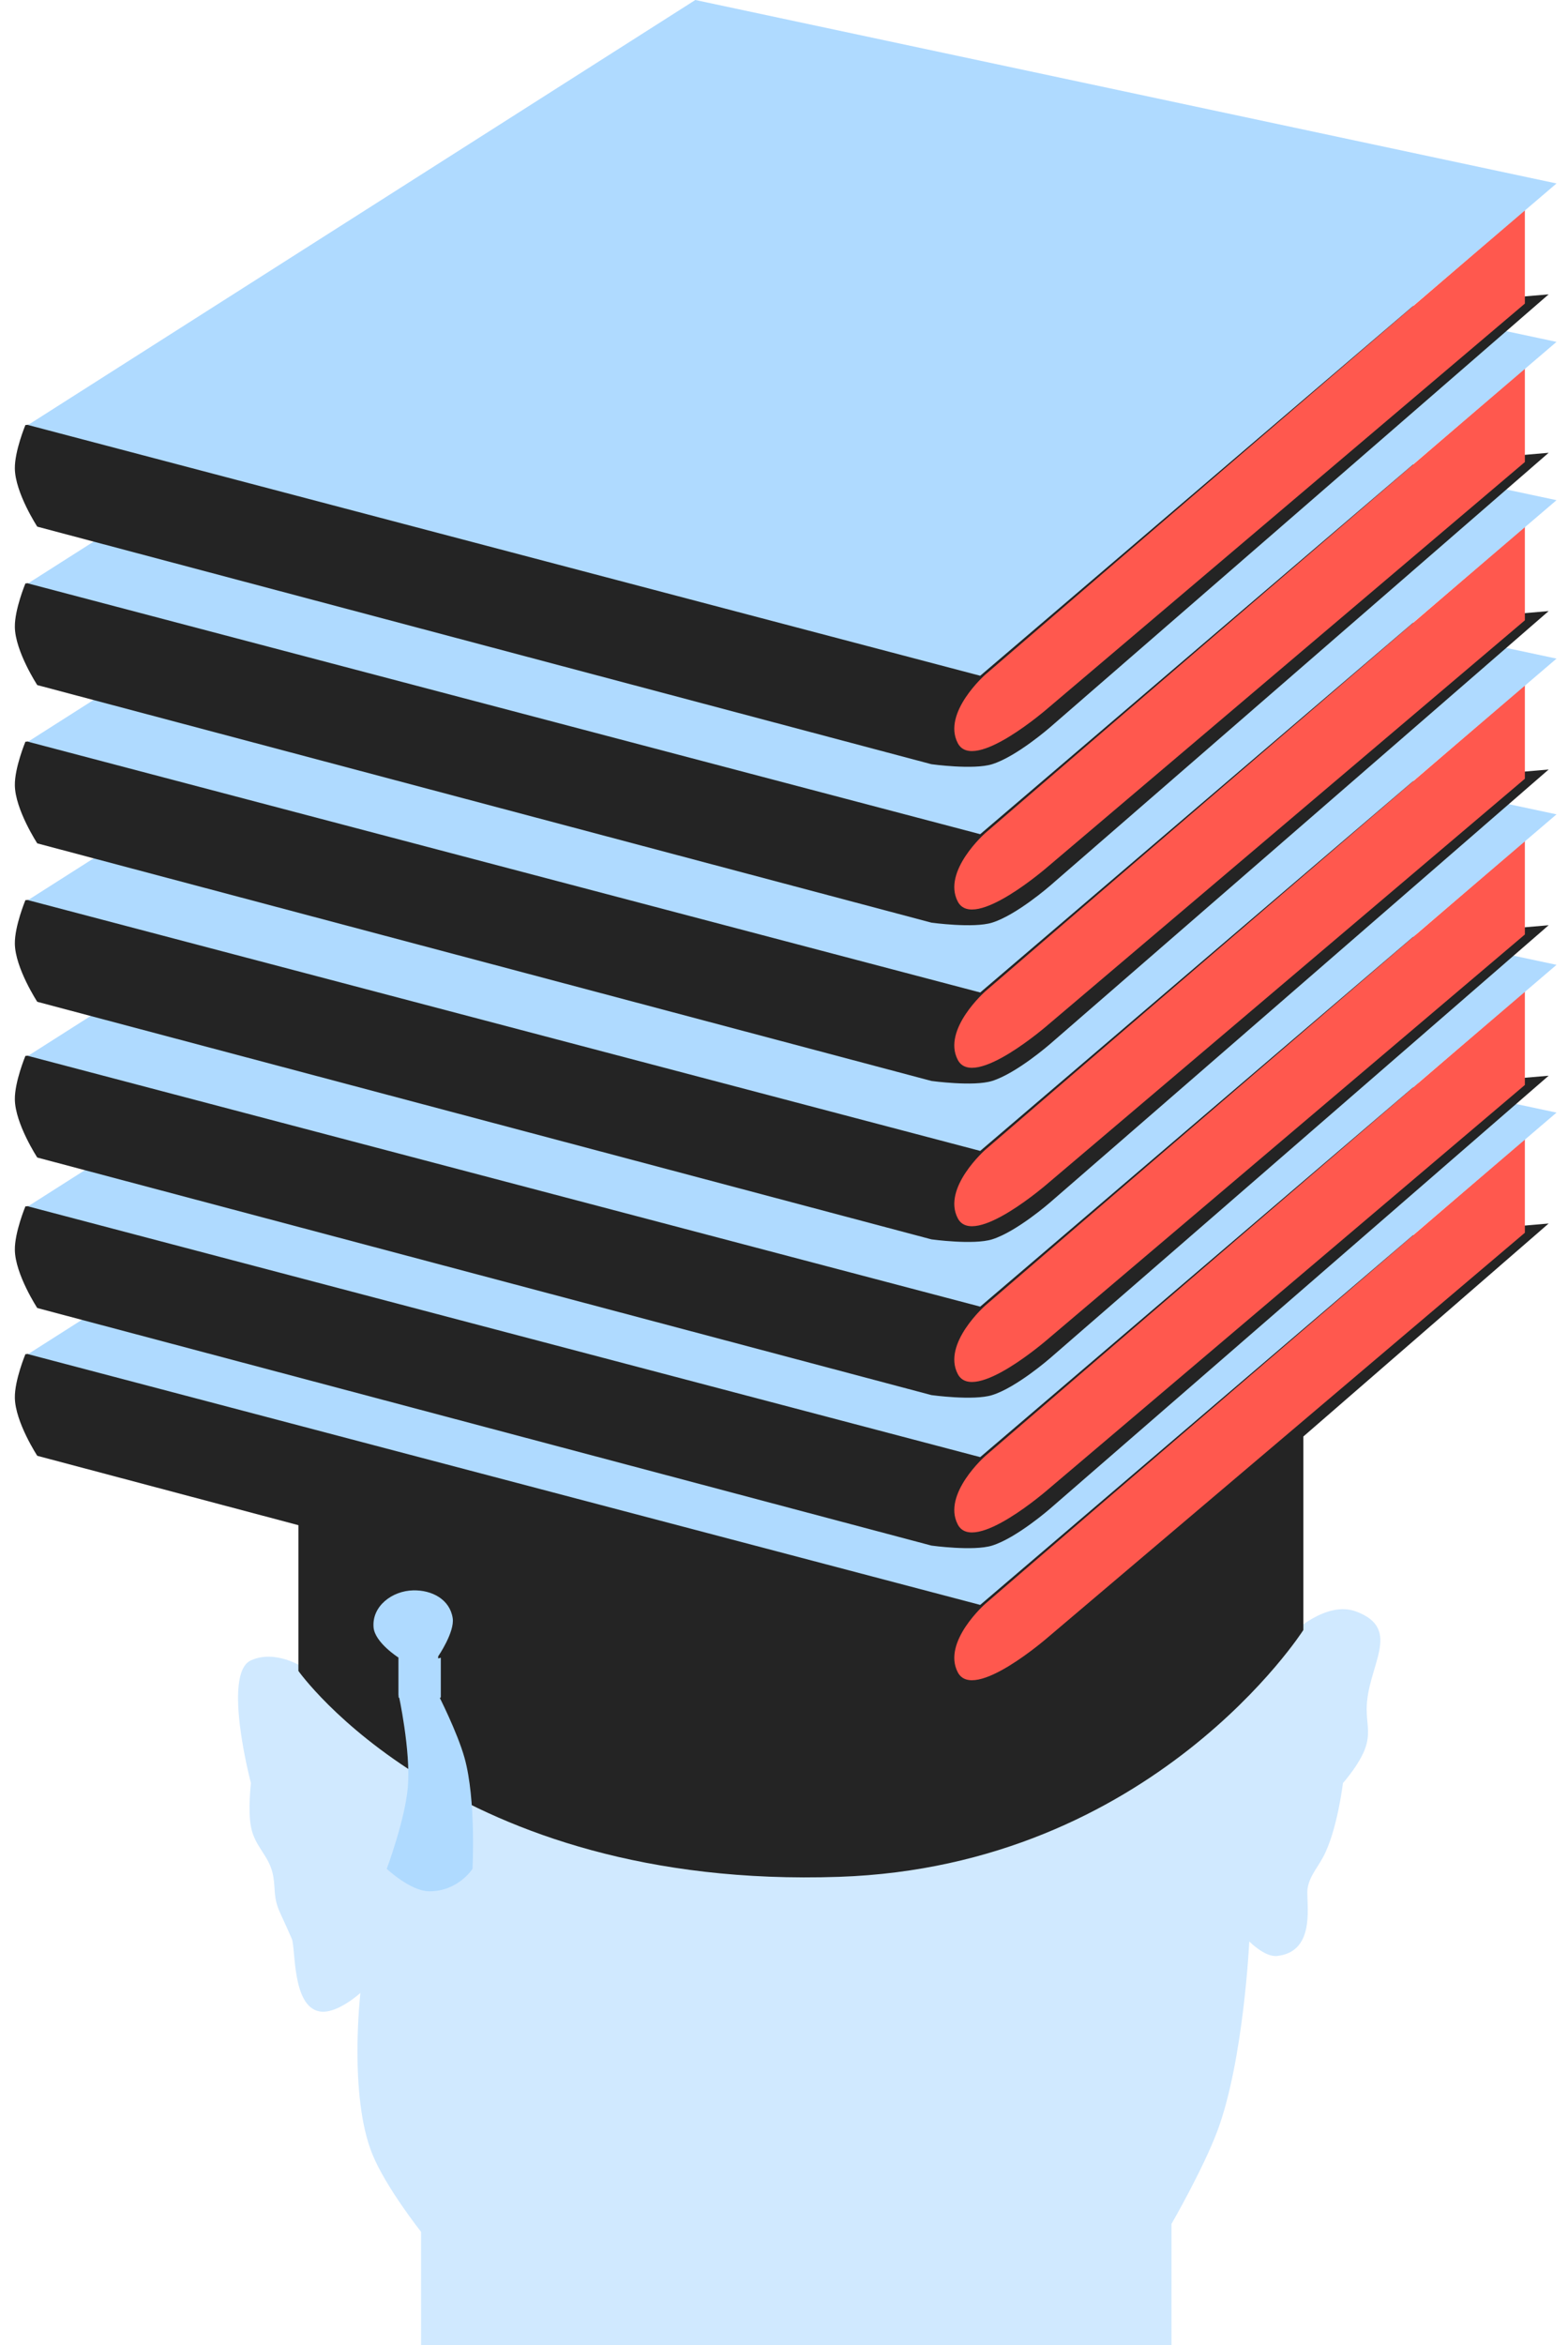
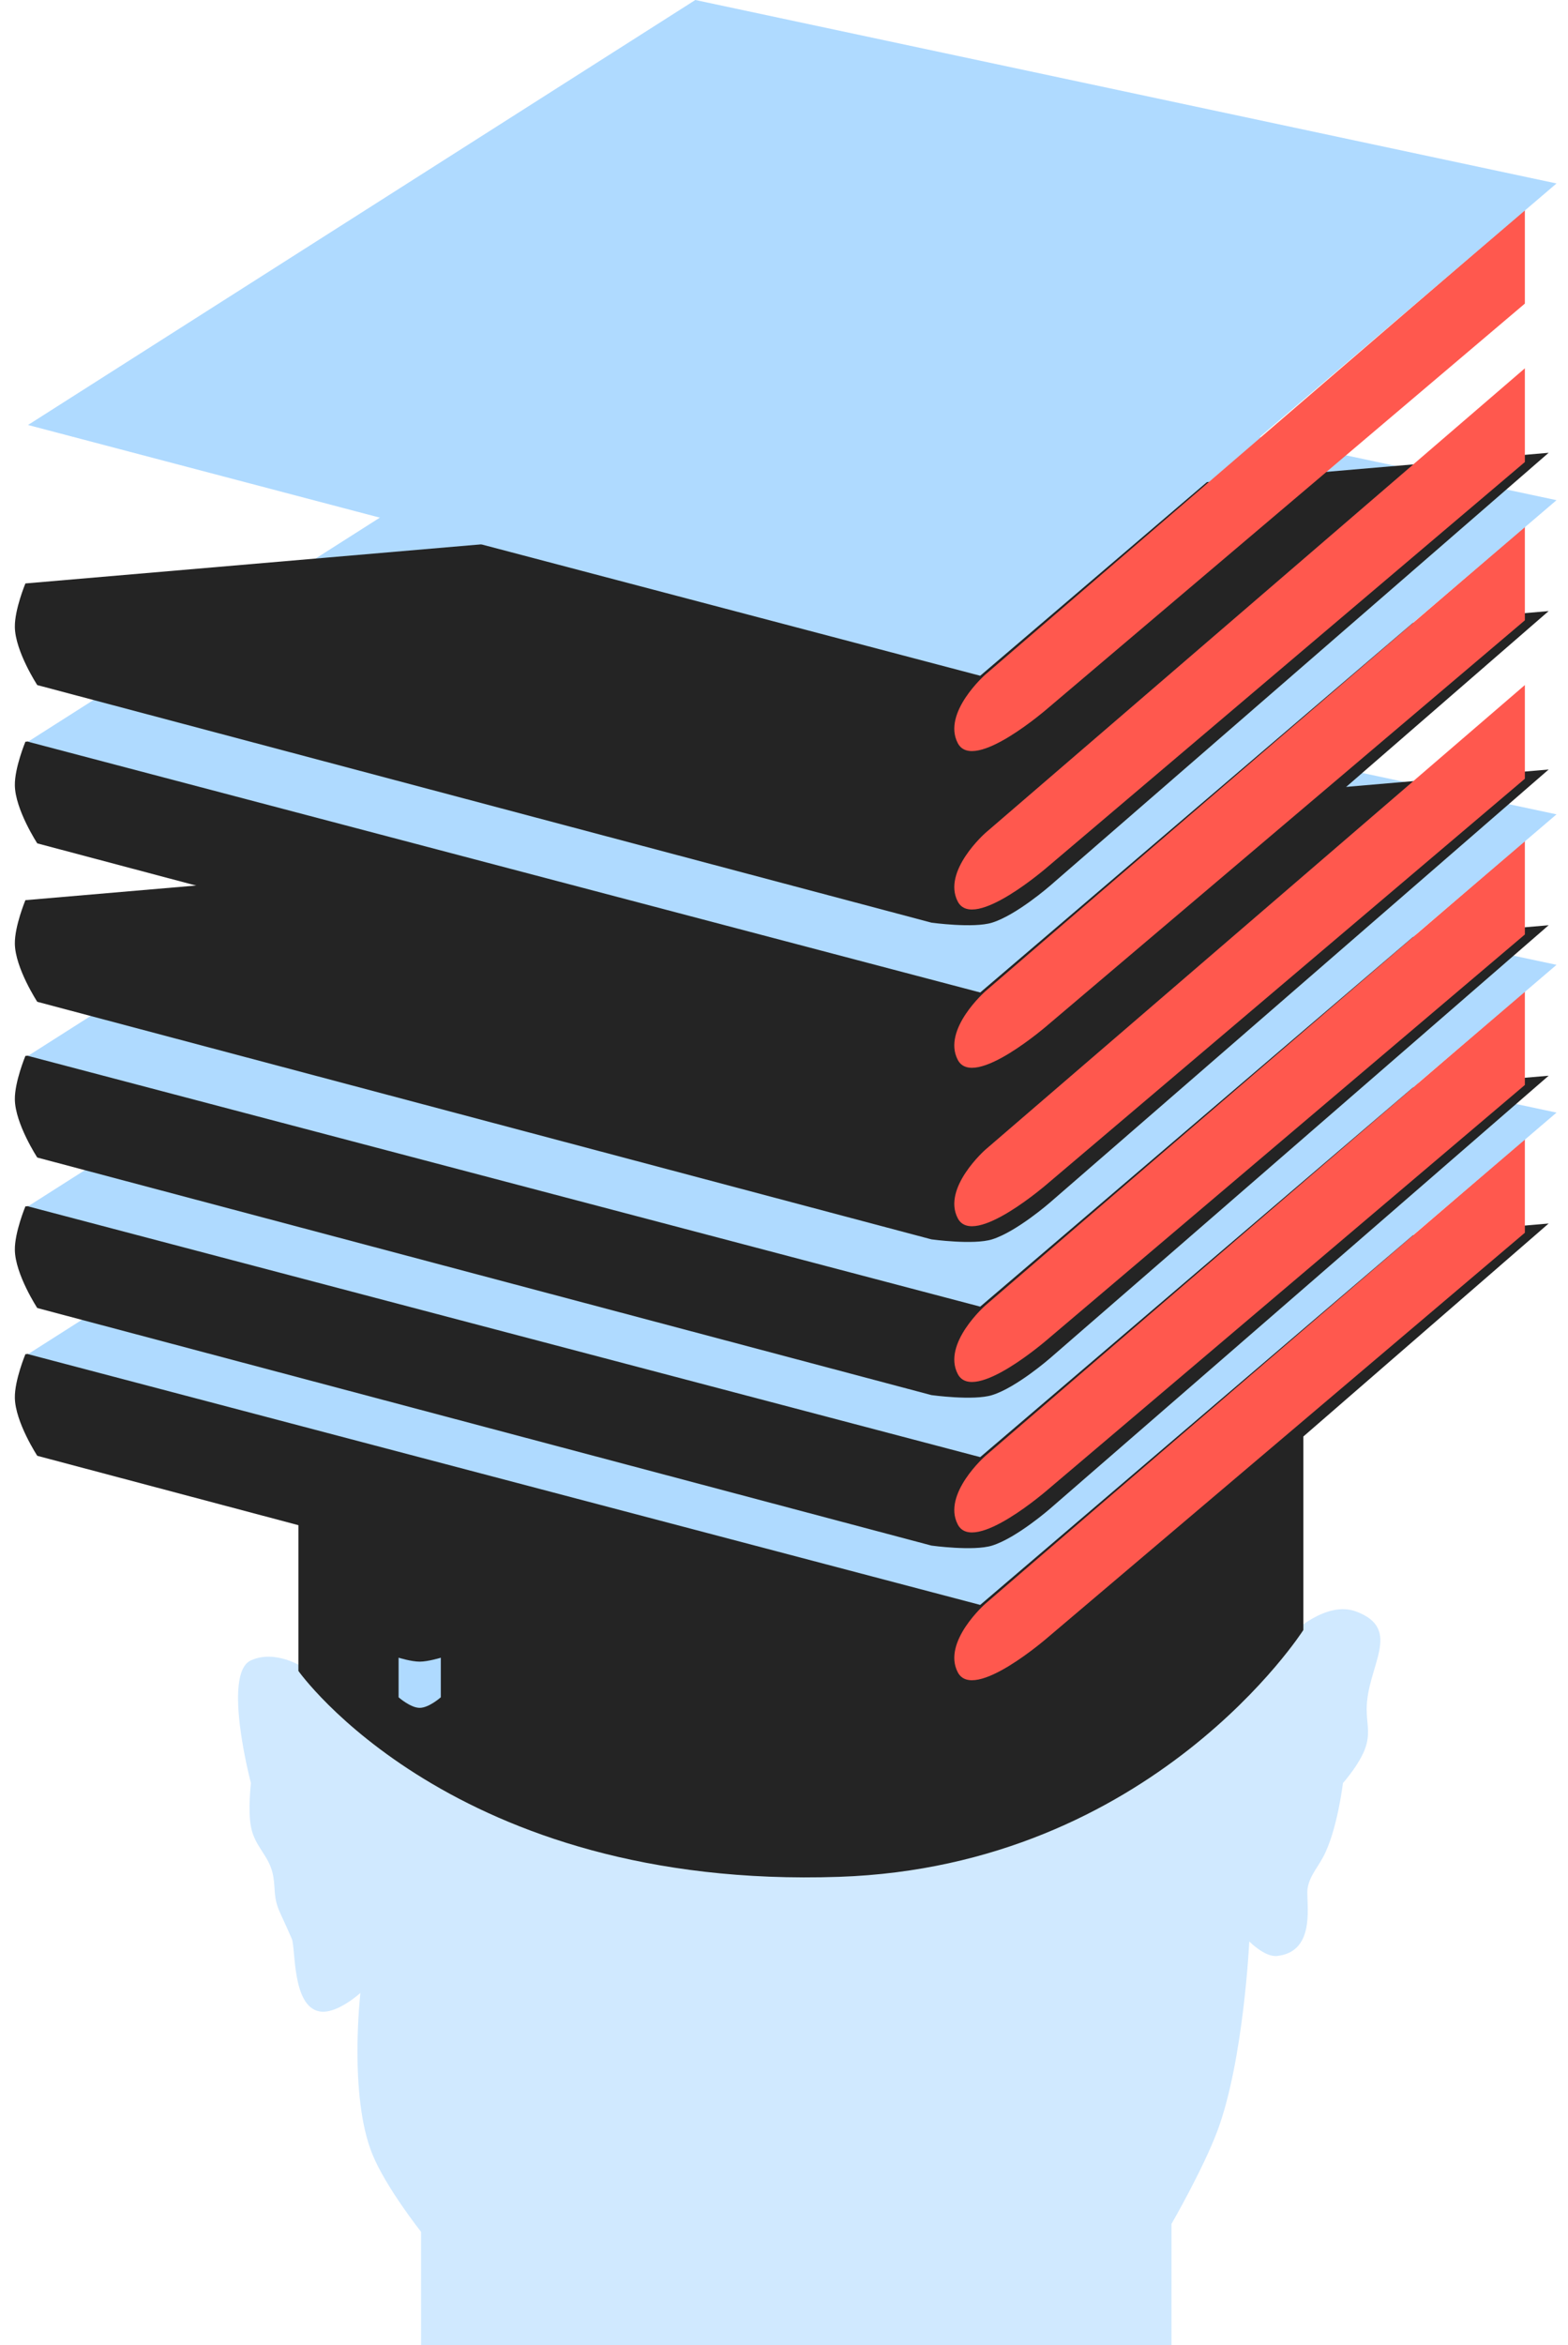
<svg xmlns="http://www.w3.org/2000/svg" width="91" height="136" viewBox="0 0 91 136" fill="none">
  <path d="M14.563 96.287C15.977 95.644 17.548 96.669 17.548 96.669L74.953 94.756C74.953 94.756 76.948 92.799 78.703 93.454C81.458 94.484 79.316 96.638 79.316 99.118C79.316 99.896 79.492 100.352 79.316 101.109C79.078 102.127 77.938 103.405 77.938 103.405C77.938 103.405 77.61 106.164 76.79 107.691C76.413 108.392 75.871 108.962 75.871 109.757C75.871 110.752 76.253 113.202 74.111 113.431C73.406 113.507 72.504 112.589 72.504 112.589C72.504 112.589 72.174 119.471 70.667 123.535C69.844 125.753 67.988 128.969 67.988 128.969V136.317H24.437V129.428C24.437 129.428 22.386 126.842 21.605 124.912C20.232 121.523 20.916 115.574 20.916 115.574C20.916 115.574 19.543 116.829 18.543 116.646C16.939 116.353 17.164 112.972 16.935 112.436C16.706 111.901 16.629 111.748 16.246 110.906C15.864 110.064 15.989 109.606 15.864 108.839C15.665 107.611 14.793 107.153 14.563 105.93C14.381 104.961 14.563 103.405 14.563 103.405C14.563 103.405 12.879 97.052 14.563 96.287Z" fill="#D0E9FF" />
  <path d="M17.318 96.9V87.486L75.641 82.664V94.528C75.641 94.528 66.912 108.219 48.7 108.841C26.273 109.606 17.318 96.9 17.318 96.9Z" fill="#242424" />
  <path d="M0.862 81.056C0.847 80.041 1.474 78.531 1.474 78.531L89.877 70.953L60.945 96.058C60.945 96.058 58.995 97.76 57.577 98.201C56.493 98.538 54.057 98.201 54.057 98.201L2.163 84.424C2.163 84.424 0.882 82.466 0.862 81.056Z" fill="#242424" />
  <path d="M60.865 94.91C60.865 94.91 56.502 98.737 55.584 96.977C54.666 95.216 57.191 92.997 57.191 92.997L88.497 66.055V71.489L60.865 94.91Z" fill="#FF584E" />
  <path d="M56.887 93.071L1.625 78.529L40.354 53.883L90.334 64.522L56.887 93.071Z" fill="#AFDAFF" />
  <path d="M0.862 72.486C0.847 71.471 1.474 69.96 1.474 69.96L89.877 62.383L60.945 87.488C60.945 87.488 58.995 89.19 57.577 89.631C56.493 89.968 54.057 89.631 54.057 89.631L2.163 75.854C2.163 75.854 0.882 73.896 0.862 72.486Z" fill="#242424" />
  <path d="M60.865 86.34C60.865 86.34 56.502 90.167 55.584 88.406C54.666 86.646 57.191 84.426 57.191 84.426L88.497 57.484V62.919L60.865 86.34Z" fill="#FF584E" />
  <path d="M56.887 84.501L1.625 69.958L40.354 45.312L90.334 55.952L56.887 84.501Z" fill="#AFDAFF" />
  <path d="M0.862 63.76C0.847 62.745 1.474 61.234 1.474 61.234L89.877 53.656L60.945 78.761C60.945 78.761 58.995 80.464 57.577 80.904C56.493 81.242 54.057 80.904 54.057 80.904L2.163 67.127C2.163 67.127 0.882 65.169 0.862 63.76Z" fill="#242424" />
  <path d="M60.865 77.613C60.865 77.613 56.502 81.44 55.584 79.68C54.666 77.919 57.191 75.7 57.191 75.7L88.497 48.758V54.192L60.865 77.613Z" fill="#FF584E" />
  <path d="M56.887 75.774L1.625 61.232L40.354 36.586L90.334 47.225L56.887 75.774Z" fill="#AFDAFF" />
  <path d="M0.862 54.728C0.847 53.713 1.474 52.202 1.474 52.202L89.877 44.625L60.945 69.73C60.945 69.73 58.995 71.432 57.577 71.873C56.493 72.21 54.057 71.873 54.057 71.873L2.163 58.096C2.163 58.096 0.882 56.138 0.862 54.728Z" fill="#242424" />
  <path d="M60.865 68.582C60.865 68.582 56.502 72.409 55.584 70.649C54.666 68.888 57.191 66.668 57.191 66.668L88.497 39.727V45.161L60.865 68.582Z" fill="#FF584E" />
-   <path d="M56.887 66.743L1.625 52.2L40.354 27.555L90.334 38.194L56.887 66.743Z" fill="#AFDAFF" />
  <path d="M0.862 45.541C0.847 44.526 1.474 43.015 1.474 43.015L89.877 35.438L60.945 60.542C60.945 60.542 58.995 62.245 57.577 62.686C56.493 63.023 54.057 62.686 54.057 62.686L2.163 48.908C2.163 48.908 0.882 46.95 0.862 45.541Z" fill="#242424" />
  <path d="M60.865 59.395C60.865 59.395 56.502 63.221 55.584 61.461C54.666 59.701 57.191 57.481 57.191 57.481L88.497 30.539V35.973L60.865 59.395Z" fill="#FF584E" />
  <path d="M56.887 57.556L1.625 43.013L40.354 18.367L90.334 29.006L56.887 57.556Z" fill="#AFDAFF" />
  <path d="M0.862 36.361C0.847 35.346 1.474 33.835 1.474 33.835L89.877 26.258L60.945 51.363C60.945 51.363 58.995 53.065 57.577 53.506C56.493 53.843 54.057 53.506 54.057 53.506L2.163 39.729C2.163 39.729 0.882 37.771 0.862 36.361Z" fill="#242424" />
  <path d="M60.865 50.215C60.865 50.215 56.502 54.042 55.584 52.281C54.666 50.521 57.191 48.301 57.191 48.301L88.497 21.359V26.794L60.865 50.215Z" fill="#FF584E" />
-   <path d="M56.887 48.376L1.625 33.833L40.354 9.188L90.334 19.826L56.887 48.376Z" fill="#AFDAFF" />
-   <path d="M0.862 27.174C0.847 26.159 1.474 24.648 1.474 24.648L89.877 17.07L60.945 42.175C60.945 42.175 58.995 43.878 57.577 44.318C56.493 44.656 54.057 44.318 54.057 44.318L2.163 30.541C2.163 30.541 0.882 28.583 0.862 27.174Z" fill="#242424" />
  <path d="M60.865 41.027C60.865 41.027 56.502 44.854 55.584 43.094C54.666 41.334 57.191 39.114 57.191 39.114L88.497 12.172V17.606L60.865 41.027Z" fill="#FF584E" />
  <path d="M56.887 39.188L1.625 24.646L40.354 0L90.334 10.639L56.887 39.188Z" fill="#AFDAFF" />
-   <path d="M21.68 94.371C21.578 93.148 22.75 92.257 23.976 92.228C25.07 92.201 26.105 92.753 26.272 93.835C26.398 94.642 25.43 96.054 25.43 96.054L25.43 98.274C25.43 98.274 26.544 100.451 26.961 101.948C27.637 104.373 27.421 108.377 27.421 108.377C27.421 108.377 26.578 109.7 24.895 109.678C23.812 109.665 22.445 108.377 22.445 108.377C22.445 108.377 23.508 105.539 23.67 103.632C23.848 101.537 23.134 98.274 23.134 98.274V96.131C23.134 96.131 21.754 95.259 21.68 94.371Z" fill="#AFDAFF" />
  <path d="M24.357 96.362C23.871 96.362 23.133 96.133 23.133 96.133V98.429C23.133 98.429 23.823 99.041 24.357 99.041C24.892 99.041 25.582 98.429 25.582 98.429V96.133C25.582 96.133 24.844 96.362 24.357 96.362Z" fill="#AFDAFF" />
  <ellipse cx="44.947" cy="16.071" rx="4.363" ry="1.837" fill="#AFDAFF" />
</svg>